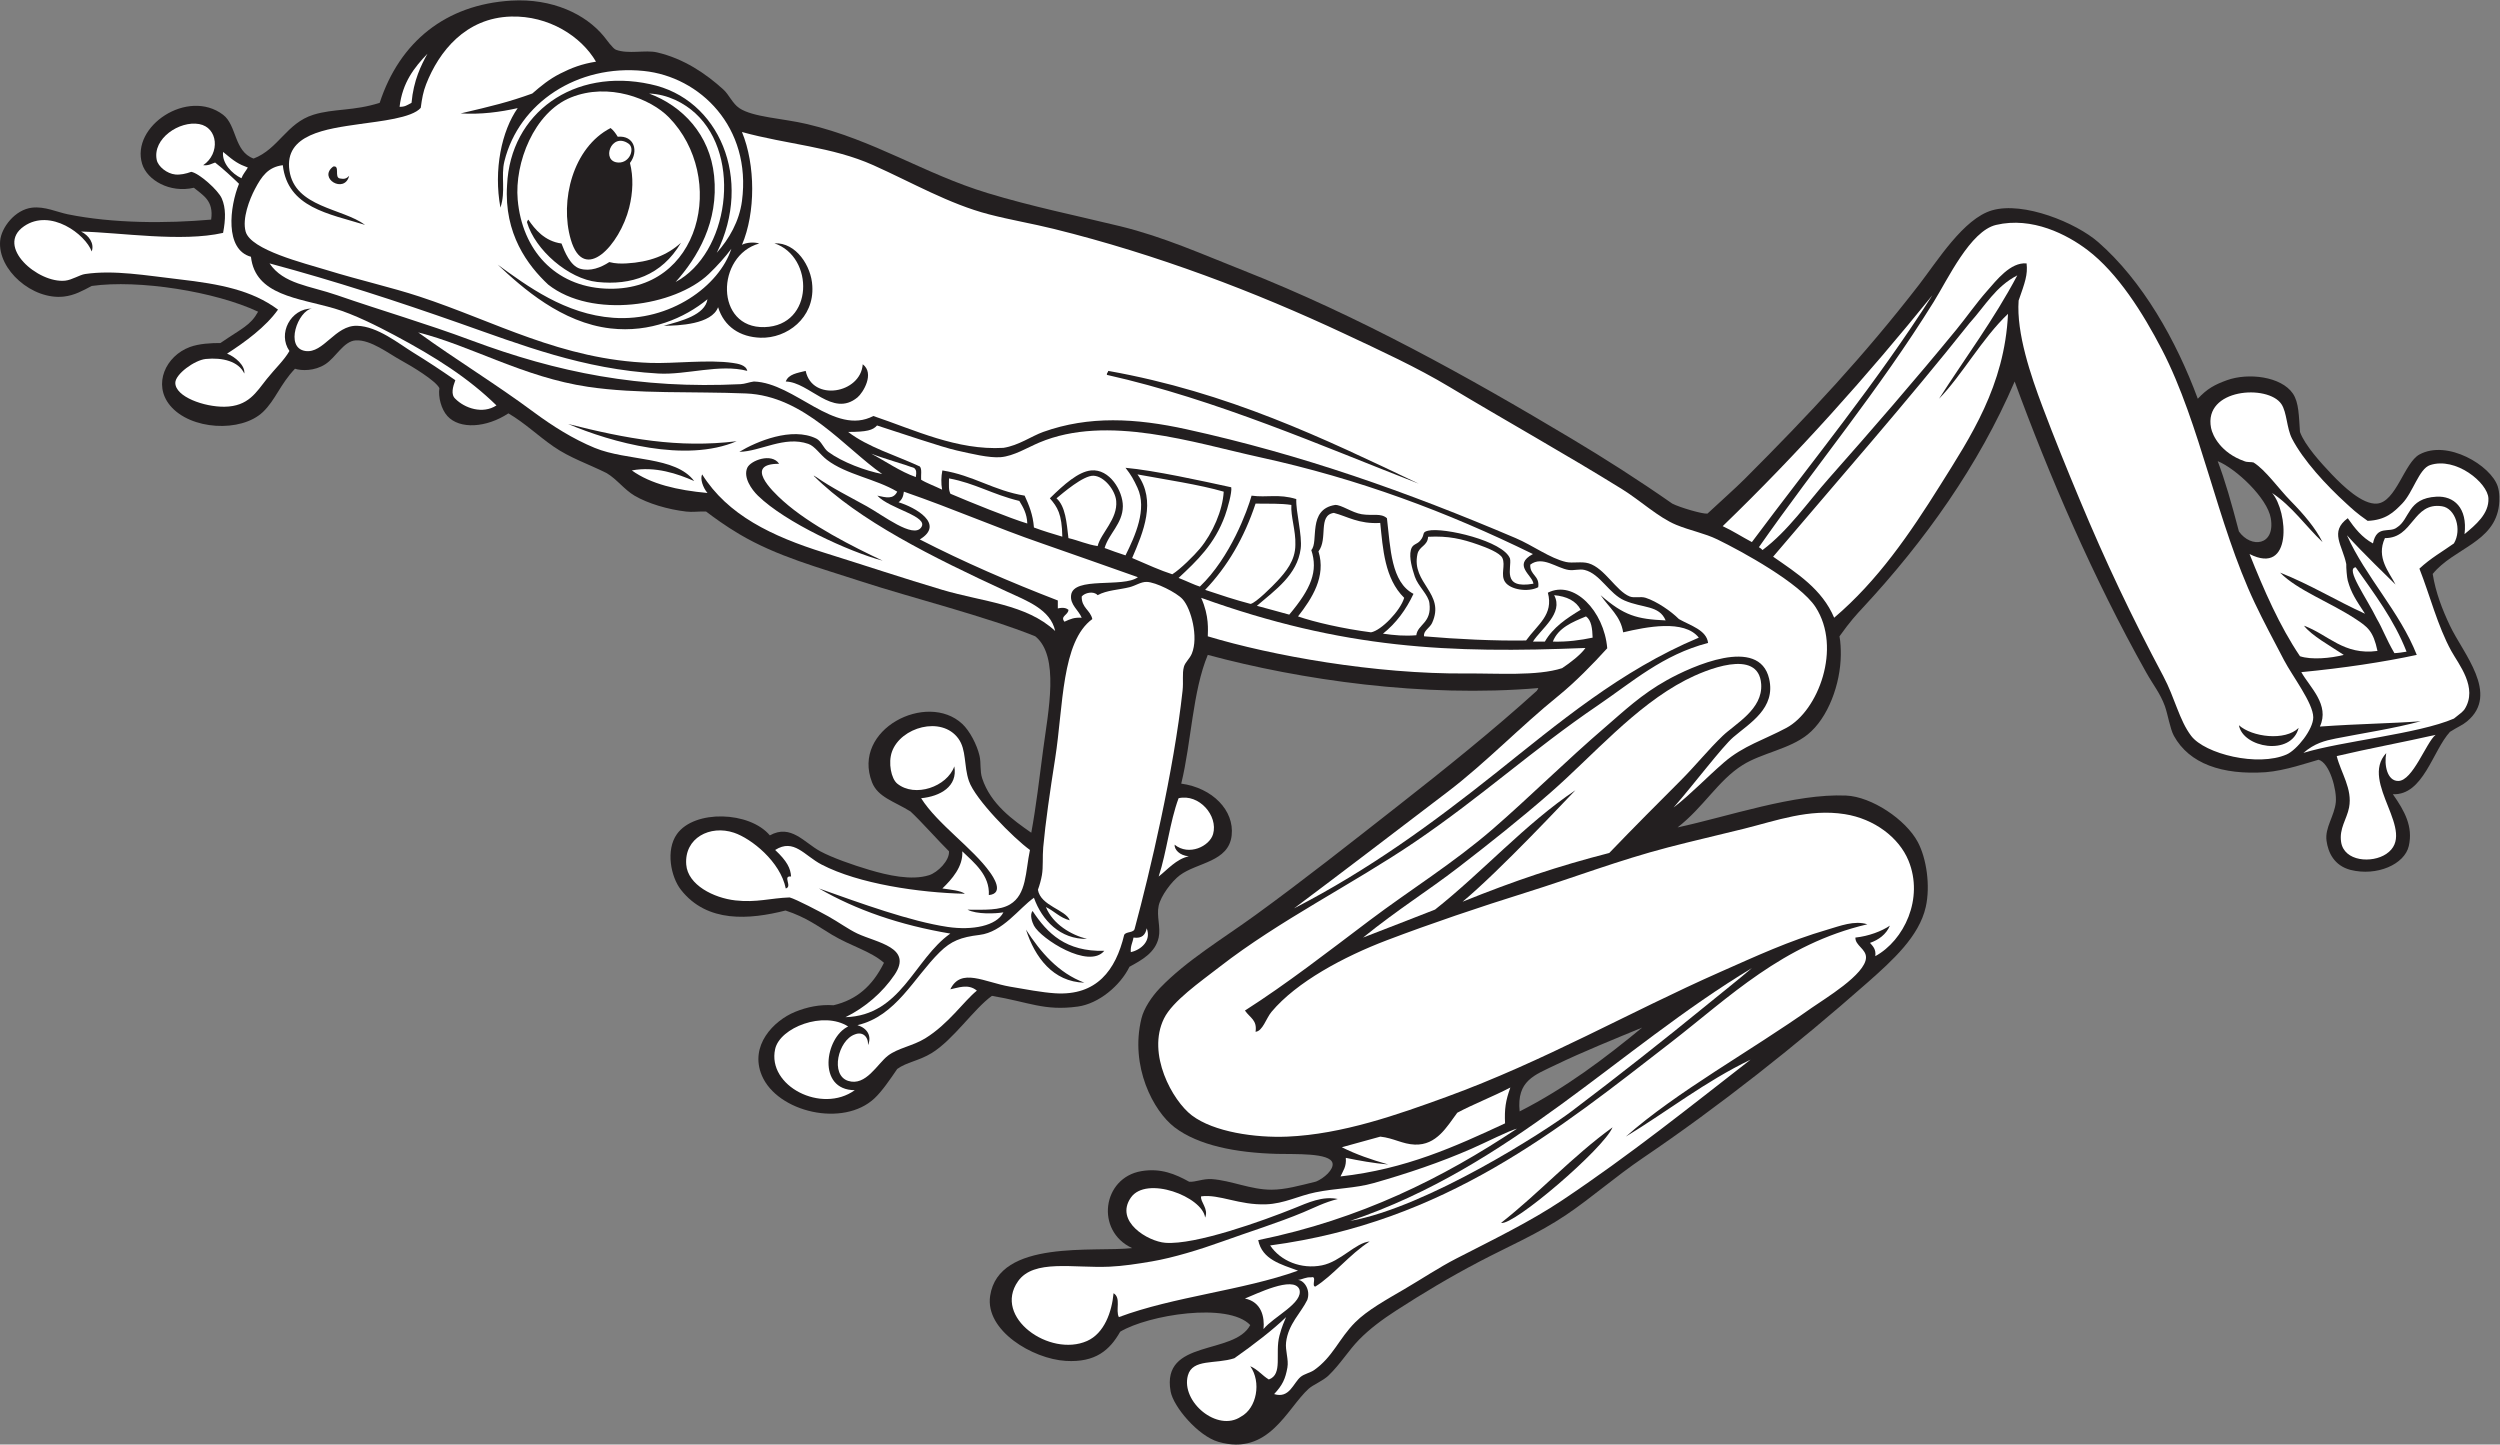
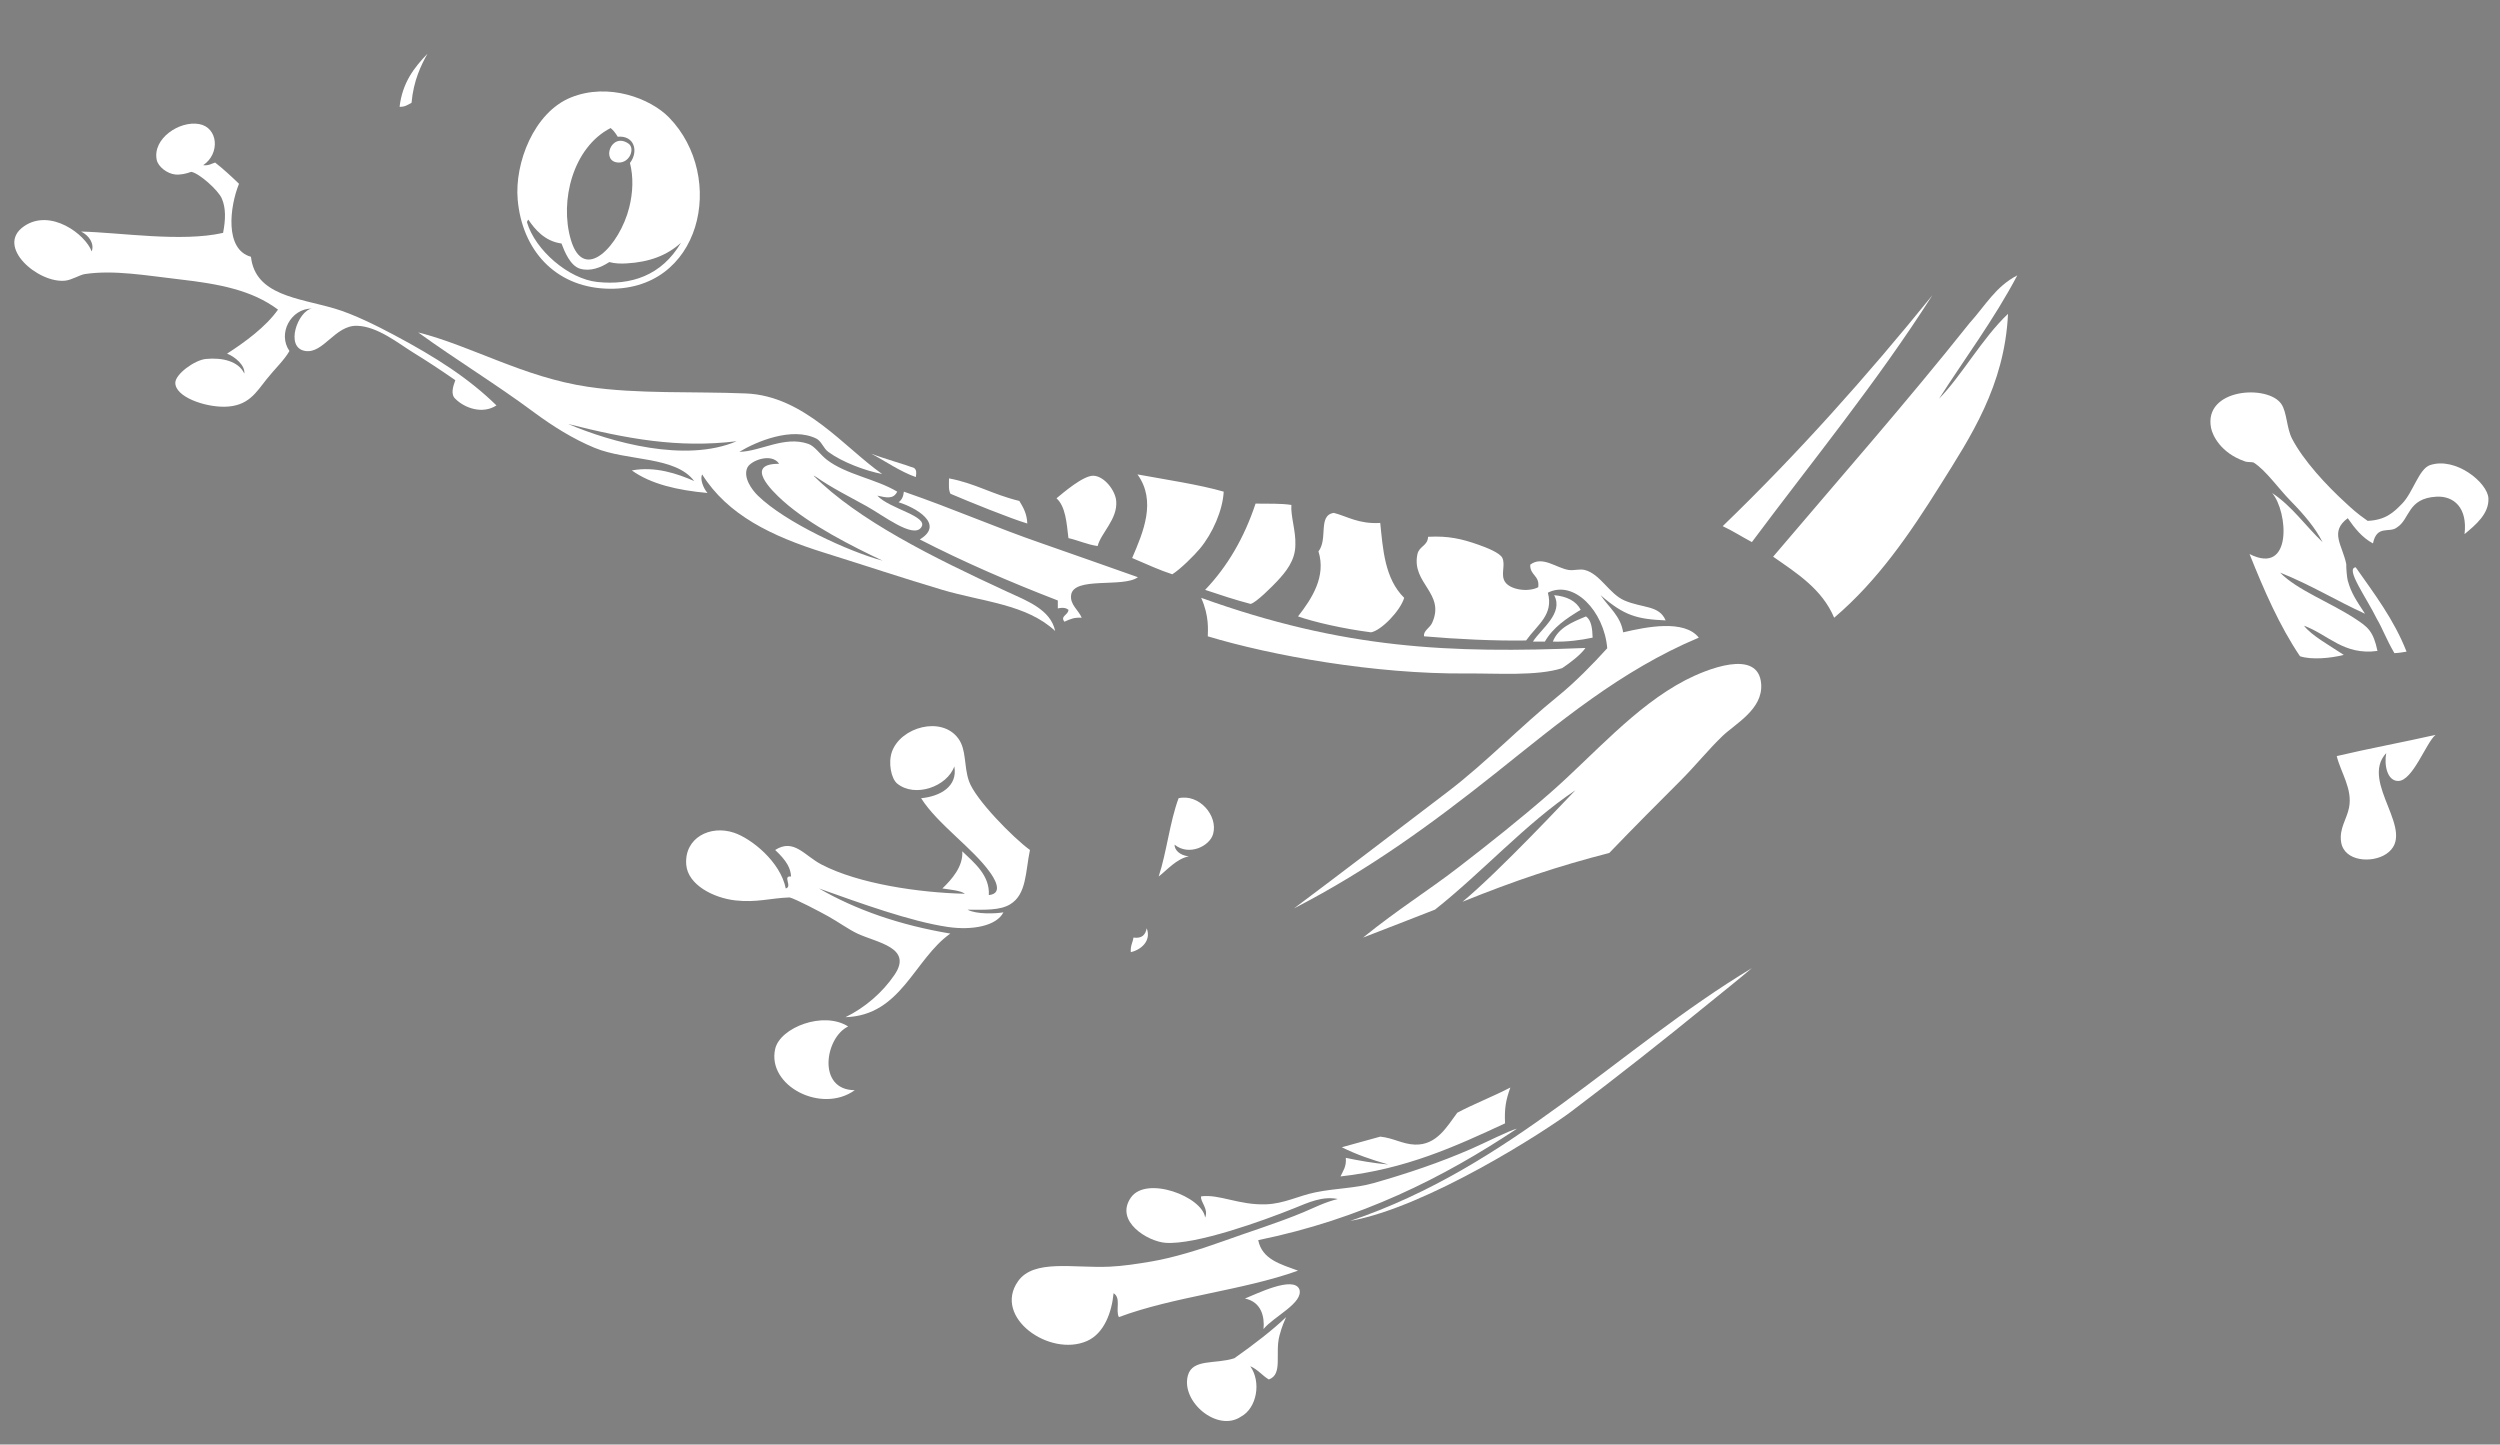
<svg xmlns="http://www.w3.org/2000/svg" viewBox="0 0 780.227 450.827" height="450.827" width="780.227" xml:space="preserve" id="svg2" version="1.1">
  <rect x="0" y="0" width="780.227" height="450.827" fill="#808080" stroke="none" />
  <defs id="defs6" />
  <g transform="matrix(1.333,0,0,-1.333,0,450.827)" id="g10">
    <g transform="scale(0.1)" id="g12">
-       <path id="path14" style="fill:#231f20;fill-opacity:1;fill-rule:evenodd;stroke:none" d="m 2827.75,1848.77 c -35.65,-85.54 -38.36,-204 -62.15,-301.39 73.17,-10 124.51,-62.69 118.07,-121.17 -6.87,-62.42 -80.62,-63.1 -121.18,-93.21 -19.34,-14.36 -44.64,-48.42 -49.72,-71.47 -5.38,-24.46 5.3,-50.62 0,-74.56 -7.91,-35.77 -39.89,-52.78 -68.34,-68.36 -21.36,-43.8 -71.62,-86.46 -121.19,-93.21 -78.85,-10.73 -113.65,10.53 -200.88,25.12 -41.8,-29.97 -90.34,-102.836 -140.88,-133.872 -30.14,-18.496 -58.78,-21.25 -80.8,-37.285 -17.41,-25.484 -35.48,-51.933 -52.82,-68.347 -73.33,-69.52 -227.84,-32.645 -264.09,52.812 -29.68,69.969 27.39,128.594 77.68,149.142 27.76,11.36 57.84,17.74 90.1,15.54 53.96,12.78 91.16,44.95 118.07,99.43 -31.73,27.56 -76.8,38.8 -121.18,65.24 -33.56,20 -60.08,41.03 -109.28,57.12 -84.36,-21.33 -183.48,-29.84 -244.92,48.52 -23.68,30.19 -36.15,92.9 -9.33,130.5 41.1,57.57 170.09,53.43 217.49,-3.11 49.35,27.45 80.59,-17.11 118.08,-37.28 27.73,-14.93 75.32,-31.76 114.96,-43.5 42.74,-12.67 98.52,-25.5 139.81,-12.43 20.38,6.44 48.19,34.51 46.61,55.93 -21.7,21.1 -66.72,71.81 -90.1,93.21 -38.05,23.72 -76.43,33.26 -90.11,68.35 -48.36,124.1 128.67,213.56 211.28,136.71 17.42,-16.2 34.45,-48.88 40.39,-74.57 4.02,-17.36 0.41,-35.13 6.22,-52.82 19.94,-60.69 72.18,-97.56 114.96,-127.39 11.31,60.89 19.15,128.78 27.96,195.75 11.52,87.52 39.06,217.67 -18.64,264.1 -113.8,46.08 -295.99,92.05 -403.92,127.39 -104.2,34.11 -200.76,59.61 -288.95,111.85 -32.98,19.54 -58.93,38.59 -77.68,52.82 -23.27,0.58 -30.47,-1.81 -46.6,0 -42.55,4.8 -90.11,18.94 -121.18,37.29 -23.81,14.06 -41.36,38.67 -65.25,52.82 -41.13,20.63 -85.8,35.42 -124.28,62.14 -37.26,25.86 -67.63,55.47 -105.65,77.68 -51.66,-34.07 -114.33,-37.87 -142.92,-6.22 -14.18,15.7 -21.91,44.68 -18.64,65.25 -8.88,17.81 -64.629,51.33 -90.105,65.25 -29.204,15.94 -70.793,48.6 -105.637,46.6 -28.496,-1.63 -46.231,-39.67 -71.465,-55.93 -25.281,-16.28 -55.73,-15.38 -70.918,-10.5 -34.98,-36.77 -45.789,-73.48 -75.117,-101.35 -50.996,-48.47 -169.75,-42.53 -217.488,15.53 -40.618,49.4 -10.047,115.8 46.597,136.72 21.606,7.98 50.094,9.37 71.469,9.32 51.504,35.31 70.059,40.87 88.223,73.33 -100.239,47.26 -279.922,75.72 -389.614,60.28 -21.379,-11.25 -40.336,-22.04 -65.246,-24.86 -73.582,-8.36 -155.117,62.72 -149.14,130.49 2.734,30.94 34.59,72.97 74.574,77.68 29.863,3.51 58.637,-10.41 83.887,-15.53 105.894,-21.51 230.96,-21.63 335.562,-12.43 6.613,44.93 -19.648,56.99 -40.391,74.56 -56.699,-13.13 -109.632,18.08 -121.175,55.93 -26.883,88.17 106.992,177.6 189.539,114.97 32.414,-24.61 25.273,-86.01 71.457,-102.54 58.386,22.46 77.039,82.93 139.824,102.54 47.559,14.85 94.715,8.4 155.352,27.96 46.89,143.4 155.262,230 307.592,239.24 96.58,5.86 174.91,-31.73 217.49,-83.89 4.96,-6.05 20.6,-28.3 27.97,-31.07 29.32,-11 68.94,0.18 96.32,-6.21 62.6,-14.61 113.92,-49.38 155.35,-87 13.18,-11.97 21.25,-32.72 37.29,-43.5 31.82,-21.4 101.8,-23.86 158.45,-37.29 158.28,-37.49 273.82,-116.31 422.56,-161.56 104.28,-31.73 208.39,-52.76 310.72,-77.68 101.6,-24.74 194.06,-66.34 285.84,-102.53 273.29,-107.73 527.46,-249.17 770.55,-394.6 78.97,-47.24 155.41,-95.94 236.14,-152.25 17.99,-9.23 71.53,-24.91 82.42,-23.43 34.85,32.63 62.65,56.65 88.48,82.47 150.28,150.29 278.33,287.29 407.02,453.63 42.38,54.78 103.94,154.67 170.89,173.99 73.84,21.32 196.59,-29.11 248.56,-74.56 103.67,-90.68 182.69,-230.22 233.03,-366.63 21.55,23.29 39.56,33.14 68.35,43.49 49.93,17.95 126.68,8.72 154.15,-31.13 14.45,-20.96 14.08,-53.59 16.75,-90.04 11.07,-30.95 49.38,-73.01 74.57,-99.43 25.76,-27.04 71.48,-71.06 105.64,-68.36 44.7,3.54 64.08,95.72 99.41,114.96 65.61,35.74 167.29,-25.84 183.32,-74.57 4.84,-14.68 4.3,-33.15 3.12,-43.49 -10.1,-88.24 -105.87,-100.77 -155.35,-161.57 7.13,-44.23 22.4,-82.98 40.38,-121.17 30.42,-64.59 116.8,-159.78 40.39,-223.71 -11.35,-9.5 -20.36,-12.17 -40.39,-24.87 -40.55,-44.42 -62.43,-148.96 -133.61,-146.02 27.56,-39.28 47.61,-75.78 37.29,-121.17 -9.75,-42.91 -74.67,-71.59 -136.71,-55.93 -38.17,10.12 -52.23,40.72 -55.93,68.35 -4.11,30.76 18.59,57.7 21.75,90.11 2.76,28.2 -14.29,92.16 -40.38,99.42 -24.49,-6.75 -77.98,-25.58 -123.55,-29.21 -102.35,-6.97 -179.34,20.03 -215.13,85.14 -9.12,16.62 -14.22,50.66 -21.24,69.84 -11.01,30.05 -26.69,48.46 -44.01,79.3 -124.31,221.38 -228,462.92 -307.59,680.44 -84.5,-196.94 -210.45,-373.25 -354.21,-528.19 -16.88,-18.21 -30.29,-32.46 -55.92,-68.36 2.61,-13.45 3.21,-30.83 3.09,-43.5 -0.62,-67.55 -29.44,-147.68 -77.67,-186.43 -42.91,-34.48 -106.82,-43.01 -152.24,-71.46 -57.06,-35.72 -91,-98.38 -152.25,-146.03 119.26,25.65 274.32,79.81 394.61,74.57 59.74,-2.6 139.65,-56.12 167.77,-108.75 20.3,-37.99 29.93,-102.32 18.64,-152.23 -15.52,-68.63 -76.91,-124.39 -136.71,-177.11 C 4205.72,934.766 4025.92,792.617 3846.86,671.203 3781.9,627.156 3726.14,577.656 3666.65,537.59 c -65.4,-44.027 -134.96,-73.625 -201.96,-108.742 -72.03,-37.762 -135.26,-75.86 -195.74,-114.969 -32.02,-20.707 -61.92,-42.727 -87.01,-68.352 -24.58,-25.105 -43.42,-56.847 -71.46,-83.886 -13.03,-12.578 -36.05,-21.536 -46.6,-31.075 C 3013.23,84.824 2970.89,-27.656 2852.6,6.289 2805.3,19.844 2747.26,88.242 2740.74,124.355 c -22.33,123.672 148.62,83.875 186.43,155.352 -51.89,54.481 -239.27,23.602 -304.49,-15.535 -24.4,-43 -57.63,-72.531 -127.4,-68.352 -77.75,4.641 -189.3,71.153 -177.1,152.235 20.03,133.285 244.33,101.742 332.46,111.859 -86.76,40.133 -69.92,164.781 21.75,180.215 45.21,7.605 79.54,-6.938 111.85,-24.867 14.5,-1.18 32.97,7.629 52.82,6.211 45.64,-3.231 91.53,-24.989 139.82,-24.852 32.47,0.09 65.95,9.637 104.32,19.043 18.75,7.656 41.85,28.254 38.6,43.094 -5.41,24.828 -88.79,20.617 -130.49,21.758 -95.19,2.609 -183.31,19.574 -239.25,62.14 -49.54,37.703 -105.01,142.559 -77.67,254.774 5.66,23.24 23.53,50.73 43.5,71.48 62.36,64.73 146.63,114.88 223.71,170.88 113.66,82.57 222.46,168.65 332.44,254.78 109.13,85.45 225.57,178.99 326.26,270.31 0.59,2.51 3.11,3.1 3.09,6.21 -268.96,-22.84 -556.45,19.21 -773.64,77.68 z m 2364.47,453.63 c 43.44,-17.81 116.3,-86.61 124.28,-133.6 10.98,-64.79 -46.42,-70.9 -74.57,-31.07 -17.79,68.06 -32.5,119.33 -49.71,164.67 z M 3557.9,779.941 c -7.26,72.266 34.68,84.895 83.9,108.75 61.85,29.989 143.06,62.813 202.91,87.5 -86.98,-71.621 -178.99,-141.464 -286.81,-196.25 v 0" />
      <path id="path16" style="fill:#ffffff;fill-opacity:1;fill-rule:evenodd;stroke:none" d="m 1212.06,2914.49 c -7.58,85.73 38,204.16 124.29,239.24 88.51,36 186.95,-2.52 229.92,-46.6 135.9,-139.39 76.68,-411.82 -149.13,-400.81 -117.89,5.75 -194.64,90.31 -205.08,208.17 z m -248.552,226.82 c -10.942,-5.74 -15.332,-9.53 -27.973,-9.33 6.567,56.62 34.289,92.07 65.255,124.29 -14.599,-26.45 -32.626,-62.15 -37.282,-114.96 z m 270.312,-279.64 c 18.93,-64.9 97.11,-132.67 164.66,-139.82 78.58,-8.3 150.32,14.56 195.9,91.86 -32.49,-29.48 -73.64,-45.37 -127.53,-48.36 -12.93,-0.71 -25.76,-0.64 -40.4,3.11 -19.44,-12.78 -44.37,-22.58 -68.35,-15.53 -22.74,6.66 -36.24,39.67 -43.5,59.02 -39.25,5.3 -62.18,32.97 -77.67,55.94 -1.27,-1.34 -2.78,-3.61 -3.11,-6.22 z m 102.53,-40.39 c 30.61,-105.28 114.97,-12.44 136.71,74.57 9.05,36.22 10.13,71.85 1.82,104.62 20.72,27.08 10.5,65.05 -28.65,61.47 -5.1,8.56 -10.45,15.4 -16.67,20.33 -88.35,-45.49 -119.53,-170.47 -93.21,-260.99 v 0" />
      <path id="path18" style="fill:#ffffff;fill-opacity:1;fill-rule:evenodd;stroke:none" d="m 1471.54,3045.78 c 15.62,-10.87 3.34,-45.07 -23.34,-44.29 -42.27,1.23 -17.42,72.66 23.34,44.29 v 0" />
      <path id="path20" style="fill:#ffffff;fill-opacity:1;fill-rule:evenodd;stroke:none" d="m 1985.72,978.789 c -54.3,-25.84 -73.36,-148.867 15.54,-149.141 -77.55,-55.968 -205.62,9.883 -186.42,96.329 11.18,50.39 113.16,89.803 170.88,52.812 z M 214.695,2793.32 c 6.758,18.21 -6.164,37.42 -24.851,46.6 92.875,-2.24 235.234,-25.2 332.461,-3.1 6.023,31.36 6.765,58.21 -3.117,80.78 -8.473,19.36 -52.934,59.03 -71.458,62.13 -12.535,-4.52 -25.421,-7.35 -37.285,-6.21 -19.293,1.87 -40.246,18.44 -43.504,34.18 -10.316,49.9 53.372,92.28 99.426,83.89 44.219,-8.05 49.785,-69.03 9.324,-96.31 12.825,-1.44 19.012,3.4 27.961,6.21 19.746,-15.47 38.028,-32.4 55.926,-49.71 -21.746,-53.45 -34.098,-154.05 27.973,-170.89 10.125,-90.53 111.07,-96.37 195.742,-121.18 44.512,-13.04 100.223,-41.04 139.812,-62.14 97.915,-52.17 173.655,-100.67 239.255,-164.68 -32.31,-21.16 -74.43,-6.59 -96.32,15.54 -11.01,9.88 -5.85,27.97 0,43.5 -35.88,24.89 -65.07,44.07 -99.431,65.25 -32.91,20.28 -82.586,60.75 -130.496,62.14 -51.621,1.51 -78.601,-65.43 -121.172,-59.03 -49.14,7.38 -17.441,94.57 15.528,99.42 -50.176,0.05 -80.899,-59.07 -52.813,-99.42 -12.258,-21.58 -33.691,-41.31 -52.82,-65.25 -25.078,-31.38 -43.051,-64.57 -99.438,-65.25 -47.136,-0.57 -114.867,23.21 -114.953,55.92 -0.058,20.22 44.95,53.29 71.453,55.93 38.864,3.88 76.825,-5.47 90.114,-34.17 2.324,18.94 -21.867,39.56 -40.391,46.6 42.168,27.23 90.52,62.47 119.285,103.1 -61.265,45.62 -136.289,59.97 -231.14,70.9 -78.461,9.04 -152.774,22.41 -220.602,12.43 -12.723,-1.87 -30.398,-13.8 -46.609,-15.54 -63.168,-6.75 -164.575,80.33 -96.317,127.39 61.969,42.72 143.965,-19.01 158.457,-59.03 z M 1917.38,1301.93 c 87.26,-50.47 189.64,-85.84 307.59,-105.64 -84.96,-60.09 -114.8,-191.69 -245.46,-195.74 46.18,22.6 87.04,58.14 114.96,99.42 43.2,63.86 -41.46,74.97 -86.99,96.32 -20.75,9.73 -45,27.41 -68.36,40.39 -19.96,11.08 -74.93,40.04 -90.34,44.25 -45.26,-1.54 -77.13,-12.59 -127.15,-6.97 -50.5,5.68 -111.34,36.12 -114.97,83.89 -4.73,62.44 55.76,93.4 111.86,74.57 40.62,-13.63 108.39,-67.48 121.18,-130.49 16.36,4.03 -8.47,30.52 12.42,27.96 -1.16,19.04 -9.29,35.92 -37.28,62.14 43.99,27.88 68.18,-13.1 108.75,-34.18 87.2,-45.29 228.44,-65.88 335.56,-68.35 -9.99,7.54 -32.77,9.39 -52.82,12.43 21.95,21 49.13,51.67 46.6,87 27.42,-26.44 64.84,-55.96 62.15,-102.54 38.06,3.75 8.53,45.17 3.1,52.82 -40.58,57.27 -123.17,113.22 -161.57,173.99 44.58,4.26 86.21,27.53 77.68,74.58 -16.79,-47.62 -92.18,-74.03 -133.61,-40.4 -14.16,11.51 -21.63,48.5 -12.42,74.57 20.38,57.68 116.13,84.69 155.35,31.08 19.58,-26.77 12.48,-63 24.86,-99.43 14.69,-43.25 104.96,-134.19 142.92,-161.57 -10.74,-51.37 -7.62,-104.1 -46.6,-127.38 -24.29,-14.51 -59.38,-12.53 -99.43,-12.44 20.85,-11.31 65.83,-9.39 83.89,-6.21 -15.95,-31.84 -72.87,-42.72 -130.49,-34.18 -87.3,12.94 -203.11,55.18 -301.38,90.11 z m 795.39,27.96 c 18.95,57.7 25.86,127.42 46.62,183.31 47.86,11 92.97,-40.78 80.78,-83.88 -8.11,-28.69 -56.87,-52.14 -90.11,-24.86 -0.67,-11.42 11.3,-25.26 33.24,-27.28 -29.18,-6.04 -50.68,-31.92 -70.53,-47.29 z m -65.24,-177.1 c -1.3,14.77 4.52,22.42 6.22,34.17 20.51,-2.9 28.11,7.1 31.06,21.75 11.24,-29.9 -13.68,-50.48 -37.28,-55.92 z m 298.28,-674.235 c 9.22,-45.672 53.27,-56.504 93.21,-71.465 -129.68,-46.375 -291.35,-60.781 -419.45,-108.742 -8.4,16.328 5.87,45.09 -12.43,55.918 -3.96,-43.446 -21.5,-93.914 -62.15,-111.852 -87.44,-38.574 -220.85,55.348 -161.56,139.82 36.89,52.563 129.83,30.344 214.39,34.184 31.01,1.402 65.18,6.531 99.43,12.43 49.46,8.496 111.73,27.48 164.66,46.601 60.6,21.887 131.28,43.946 189.55,68.348 23.46,9.844 50.81,23.91 80.77,31.078 -36.18,7.391 -69.53,-8.457 -102.53,-21.75 -73.27,-29.492 -231.09,-86.262 -301.38,-80.781 -40.79,3.172 -119.16,49.992 -80.79,105.644 36.23,52.539 167.7,2.332 173.99,-46.609 8.9,20.543 -12.2,37.223 -9.32,49.715 42.93,5.617 88.46,-20.996 152.25,-18.653 42.05,1.543 75.78,19.95 114.96,27.969 49.25,10.078 92.4,9.18 136.72,21.758 78.75,22.324 156.9,48.703 229.92,80.77 34.59,15.195 86.62,41.937 105.64,46.613 C 3378.14,624.133 3185.7,527.617 2945.81,478.555 Z m 65.24,-180.207 c -4.24,-10.262 -9.55,-20.848 -15.52,-43.496 -11.04,-41.864 8.68,-90.45 -24.87,-102.539 -15.55,9.296 -26.04,23.671 -43.49,31.066 26.38,-37.012 15.4,-98.211 -21.75,-118.067 -54.9,-37.273 -140.99,34.843 -124.29,96.329 10.86,39.968 64.55,25.937 108.75,40.39 44.77,31.348 91.39,67.344 121.17,96.317 z m -96.32,43.496 c 25.33,9.883 113.41,54.121 127.4,21.75 10.38,-31.973 -60.12,-63.867 -83.89,-93.211 2.78,28.125 -4.63,63.457 -43.51,71.461 z m 223.72,285.851 c 5.82,12.821 14.32,22.957 12.42,43.508 31.82,-6.515 64.18,-12.484 99.43,-15.539 -40.09,11.457 -75.71,23.711 -108.74,40.391 35.2,9.238 59.17,16.785 90.1,24.851 31.44,-3.426 51.89,-17.586 80.78,-18.64 51.08,-1.868 75.12,41.984 99.42,74.57 37.02,19.844 81.66,36.973 124.29,59.035 -11.11,-30.742 -13.96,-49.965 -12.43,-83.898 C 3407.78,698.066 3291.35,644.648 3138.45,627.695 Z M 5702.32,1661.55 c -22,-17.69 -53.28,-108 -87.55,-107.95 -25.69,0.03 -33.29,37.28 -27.96,65.25 -64.15,-68.84 75.59,-185.3 0,-236.14 -33.17,-22.3 -98.7,-17.85 -105.64,27.96 -4.81,31.87 13.32,53.28 18.64,80.79 8.4,43.42 -19.18,81.31 -28.91,120.38 73.37,17.39 158.03,33 231.42,49.71 z m 67.81,469.96 c 7.45,62.3 -25.63,89.76 -65.43,87.7 -68.96,-3.58 -61.93,-53 -93.03,-72.16 -17.33,-13.78 -46.83,7.06 -55.93,-37.28 -25.62,13.73 -42.89,35.8 -59.03,59.03 -43.36,-31.94 -12.43,-63.03 -3.47,-107.46 -0.45,-8.12 1.57,-31.74 3.47,-38.58 8.17,-29.49 19.64,-45.86 40.39,-77.67 -67.51,30.88 -128.39,68.39 -198.85,96.32 41.18,-41.78 117.09,-69.12 177.09,-108.75 27.7,-18.28 41.12,-27.73 50.96,-74.62 -79.15,-10.77 -114.72,38.04 -172.12,59.09 18.05,-23.4 62.16,-47.61 93.21,-68.36 -31,-8.02 -76.37,-11.97 -102.53,-3.11 -47.95,71.16 -84.09,154.13 -118.07,239.25 101.27,-51.55 90.14,99.56 52.81,142.92 46.82,-30.87 78.19,-77.17 118.07,-114.96 -16.69,33.01 -43.1,64.24 -74.57,96.32 -28.88,29.44 -58.4,72.2 -86.99,90.1 -6.34,1.67 -13.92,-0.16 -21.75,3.11 -54.75,19.42 -74.17,59.88 -77.68,77.68 -18.2,92.67 133.16,102.69 164.68,55.92 13.01,-19.32 12.18,-56.23 24.85,-80.78 26.37,-51.04 80.16,-109.29 127.4,-152.25 12.17,-11.07 23.4,-22.19 49.7,-40.39 42.41,1.77 61.34,20.39 80.79,40.39 25.65,26.39 39.3,81.46 65.25,90.12 60.26,20.08 134.94,-41.33 136.7,-77.68 1.77,-36.31 -30.17,-62.41 -55.92,-83.9 v 0" />
      <path id="path22" style="fill:#ffffff;fill-opacity:1;fill-rule:evenodd;stroke:none" d="m 2812.2,1982.38 c 334.11,-120.17 581.95,-130.31 899.78,-117.4 -10.76,-15.7 -36.16,-35.03 -54.66,-47.28 -58.38,-18.98 -153.06,-11.84 -223.69,-12.43 -215,-1.77 -456.03,41.79 -605.88,87 0.16,13.23 3.85,47.57 -15.55,90.11 z m -907.26,285.84 c 104.9,-104.84 279.74,-191.46 450.52,-270.31 48.85,-22.55 104.29,-42.63 114.97,-93.21 -67.33,63.01 -169.51,68.23 -264.1,96.32 -88.66,26.32 -185.26,58.49 -276.53,86.99 -122.8,38.35 -226.25,88.18 -285.85,183.32 -5.32,-9.61 1.62,-30.74 12.43,-43.5 -70.19,6.46 -132.53,20.76 -177.11,52.82 54.9,10.35 107.91,-8.08 146.03,-24.85 -44.5,58.93 -155.91,45.9 -233.03,77.67 -50.49,20.81 -98.59,51.02 -142.92,83.89 -89.58,66.44 -176.78,118.94 -270.319,186.43 123.749,-31.17 246.899,-105.06 397.709,-127.4 116.03,-17.18 245.75,-10.45 369.74,-15.53 136.73,-5.6 230.79,-127.09 318.96,-188.62 -38.83,7.38 -93.45,27.6 -126.32,51.9 -11.45,8.48 -15.8,25.1 -27.97,31.08 -57.12,28.08 -139.97,-6.79 -180.2,-31.08 49.91,0.82 105.18,38.26 161.56,18.65 15.34,-5.33 27.08,-24.66 43.51,-37.28 45.24,-34.77 114.36,-44.53 164.66,-74.57 -9.31,-18.62 -25.8,-13.78 -46.6,-9.32 28.06,-30.99 122.01,-48.16 102.53,-74.57 -18.83,-26.42 -88.76,28.3 -127.38,49.71 -40.4,22.39 -82.53,43.37 -118.08,68.36 -2.51,0.59 -3.09,3.11 -6.21,3.1 z m -180.21,80.79 c -137.04,-16.77 -257.51,5.79 -394.59,40.39 101.13,-42.99 274.79,-91.67 394.59,-40.39 z m 24.86,-62.15 c -9.93,-22.48 9.93,-50.69 24.85,-65.24 64.63,-63.01 213.35,-131.34 292.06,-152.25 -69.81,32.92 -169.23,82.73 -233.02,139.82 -27.29,24.42 -91.53,87.38 -9.32,87 -17.43,26.53 -67.06,7.68 -74.57,-9.33 v 0" />
-       <path id="path24" style="fill:#ffffff;fill-opacity:1;fill-rule:evenodd;stroke:none" d="m 3588.98,1879.84 c 19.23,30.49 72.41,66.14 49.7,108.75 29.39,-2.72 51.07,-13.15 62.15,-34.18 -32.83,-19.99 -64.72,-40.93 -83.9,-74.57 -9.31,0 -18.63,0 -27.95,0 z m -1603.26,490.92 c 44.09,0.15 57.76,4 67.68,15.14 55.41,-17.6 151.31,-50.7 187.11,-58.64 33.31,-7.39 74.94,-17.8 102.53,-15.54 30.39,2.5 62.97,22.73 90.1,34.18 159.11,67.15 362.87,-0.76 515.78,-34.18 233.44,-51.02 438.31,-127.95 640.06,-226.81 -48.3,-25.95 -0.97,-49.42 1.21,-69.43 -75.51,-13.47 -50.25,37.49 -54.82,58.77 -15.26,41.26 -155.49,73.83 -191.74,65.34 -16.52,-3.87 -5.83,-8.61 -18.77,-23.61 -7.93,-9.22 -18.15,-7.07 -21.73,-21.76 -4.43,-18.02 3.26,-43.92 9.31,-62.13 7.47,-22.45 32.11,-42.93 34.18,-62.15 6.21,-46.6 -27.75,-49.55 -30.66,-75.13 -27.35,-2.31 -51.68,-0.07 -78.09,3.67 30.59,24.31 53.94,55.84 71.47,93.21 -52.35,27.42 -53.79,105.71 -62.15,177.11 -14.42,12.71 -33.24,5.13 -59.04,9.31 -22.72,3.69 -47.78,22.35 -62.13,21.76 -65.81,-10.22 -37.71,-86.67 -55.93,-105.65 16.26,-49.2 -0.14,-89.99 -51.59,-151.17 -22.99,6.01 -52.71,14.78 -75.79,20.68 43.55,37.36 94.46,72.48 102.54,133.61 4.07,30.98 -11.71,87.44 -10.28,116.26 -41.72,12.82 -68.61,2.96 -104.7,8.02 -9.25,-33.77 -49.51,-144.65 -121.09,-212.94 -13.57,4.28 -26.07,10.84 -49.79,20.3 43.02,40.23 84.45,78.88 108.75,146.04 5.49,15.16 16.83,54.66 14.52,66.2 -68.44,14.88 -179.73,39.51 -247.56,45.64 13.55,-17.34 19.01,-27.4 27.97,-46.6 23.21,-49.81 -5.37,-112.97 -27.97,-158.46 -16.49,5.59 -33.97,11.29 -48.91,17.23 9.47,33.22 42.37,57.13 42.7,97.73 0.28,35.66 -31.07,88.41 -74.57,83.89 -29.65,-3.07 -62.86,-32.38 -96.32,-65.24 17.8,-20.65 28.21,-36.18 29.18,-89.83 -22.09,6.66 -45.24,13.44 -66.47,21.47 -2.23,29.86 -11.59,52.62 -21.75,74.57 -72.16,11.72 -120.2,47.57 -192.63,59.03 -2.86,-14.09 -3.24,-30.81 -0.6,-44.97 -15.65,7.74 -37.78,15.91 -49.12,23.23 -0.84,10.54 2.41,25.18 -3.1,31.06 -56.6,26.27 -120.83,44.87 -167.79,80.79 v 0" />
-       <path id="path26" style="fill:#ffffff;fill-opacity:1;fill-rule:evenodd;stroke:none" d="m 5658.27,1848.77 c -39.76,101.08 -119.97,182.71 -163.46,280.08 35.71,-39.97 100.03,-101.73 113.75,-115.41 -14.67,29.1 -46.13,62.96 -24.85,108.75 66.78,-0.43 65.29,84.79 133.59,74.57 31.72,-4.74 47.23,-54.99 27.97,-86.99 -26.64,-19.08 -54.1,-34.13 -80.79,-59.04 24.65,-62.46 42.41,-133.91 74.58,-192.64 17.05,-31.11 63.36,-86.31 31.07,-136.71 -2.93,-4.58 -11.73,-11.67 -24.86,-21.75 -84.35,-36.3 -262.52,-52.6 -352.38,-80.33 26.43,22.74 50.25,28.64 75.85,33.73 59.78,11.87 136.23,23.32 198.86,40.39 -67.89,-5.24 -140.73,-5.67 -236.14,-12.44 23.63,50.94 -23.57,92.02 -43.5,127.4 97.92,9.42 192.08,23.52 270.31,40.39 z m -4492.81,913.48 c 57.61,-54.16 149.51,-136 264.1,-149.14 92.56,-10.63 172.8,23.93 226.82,68.35 -5.65,-36.83 -60.94,-50.91 -102.53,-62.14 35.15,0.1 112.47,3.37 127.38,43.5 14.24,-45.92 51.54,-69.93 99.43,-71.46 62.07,-1.98 125.93,46.53 121.18,121.17 -2.08,45.96 -37.76,102.41 -88.7,99.83 93.57,-31.31 93.04,-192.85 -23.16,-196.15 -116.39,-3.3 -114.01,167.52 -12.43,195.74 -11.72,3.87 -30.44,2.5 -40.39,-3.1 32.05,75.07 31.77,187.17 0,264.1 106,-29.18 210.61,-34.27 307.6,-77.67 90.56,-40.53 177.54,-90.87 270.32,-114.96 51.25,-13.32 102.08,-21.76 152.23,-34.19 241.32,-59.77 471.53,-147.5 680.46,-245.45 83.28,-39.05 169.57,-78.69 245.45,-124.29 129.65,-77.89 270.99,-156.94 403.93,-239.23 43.38,-26.86 85.69,-66.75 127.38,-83.9 32.98,-13.56 66.31,-19.56 96.33,-34.18 57.55,-28.03 193.57,-102.35 229.92,-158.45 61.78,-95.41 6.6,-242.54 -68.36,-282.76 -51.27,-27.5 -101.19,-41.92 -146.03,-80.77 -42.26,-36.62 -77.76,-74.57 -118.07,-105.64 47.54,54.42 114.3,142.8 139.82,164.67 38.64,33.12 99.84,67.67 83.89,136.72 -23.31,100.86 -181.06,29.28 -239.25,-3.12 -59.75,-33.27 -100.98,-72.73 -142.92,-108.75 -93.66,-80.39 -178.27,-164.76 -264.11,-239.23 -92.45,-80.22 -194.81,-143.43 -288.94,-214.39 -97.79,-73.72 -193.26,-148.12 -292.08,-211.27 12.28,-17.606 28.86,-22.047 24.87,-49.723 16.67,1.453 24.69,31.524 37.28,46.603 58.52,70.04 169.58,129.5 270.31,167.79 103.88,39.47 214.18,76.72 326.25,111.85 112.65,35.3 216.72,75.44 332.45,105.63 56.04,14.62 117.3,28.62 177.1,43.51 75.97,18.89 151.92,47.43 236.14,34.17 69.23,-10.9 126.96,-54.83 149.14,-108.74 36.53,-88.84 -10.41,-187.01 -77.67,-223.72 2.04,16.56 -5.76,23.24 -12.44,31.07 20.07,6.89 38.06,19.95 46.61,40.4 -19.02,-12.97 -49.81,-24.73 -80.79,-27.97 -0.61,-18.46 25.08,-26.61 24.86,-46.61 -0.42,-39.65 -98.72,-97.72 -127.38,-118.05 -141.73,-100.581 -315.63,-195.718 -435,-301.394 97.86,59.571 185.76,129.094 292.08,180.207 -141.43,-109.902 -280.38,-221.777 -441.22,-329.347 -75.06,-50.203 -163.01,-92.723 -248.55,-136.707 -39.28,-20.196 -80.25,-47.493 -121.18,-71.465 -41.09,-24.051 -86.5,-49.012 -114.96,-77.676 -38.35,-38.594 -51.69,-80.645 -96.32,-111.855 -8.1,-5.653 -22.92,-8.829 -31.06,-15.54 -17.43,-14.312 -26.11,-51.656 -62.15,-40.378 19.46,20.89 26.3,35.339 31.07,62.14 3.36,18.934 -5.36,39.793 -3.12,59.031 5.01,42.805 34.85,68.75 49.72,99.422 8.28,23.996 -8.06,45.95 -21.75,46.614 11.01,1.425 17.95,6.906 31.07,6.211 14.18,3.82 -0.29,-21.008 9.32,-21.75 40.57,24.769 81.04,76.32 127.4,105.636 -32.93,-2.781 -67.65,-47.07 -111.86,-55.929 -48.07,-9.629 -96.84,10.023 -121.18,46.605 410.14,54.793 674.71,271.18 938.33,475.379 136.7,105.886 261.37,229.916 459.85,276.536 -30.4,9.67 -64.11,-3.94 -93.21,-12.43 -90.64,-26.46 -166.08,-61.61 -251.67,-99.43 -211.39,-93.42 -412.39,-209.11 -640.06,-292.059 -114.14,-41.594 -244.47,-87.773 -372.84,-93.215 -75.19,-3.191 -172.43,10.805 -223.72,49.707 -45.24,34.356 -106.06,143.801 -65.24,226.817 20.02,40.72 84.46,85.43 130.49,121.18 140.15,108.86 311.3,193.44 456.74,292.06 155.99,105.78 276.69,216.76 428.78,320.03 79.89,54.26 151.84,118.62 257.88,146.03 -3.49,30.26 -41.44,40.66 -68.36,55.93 -17.83,18.1 -51.69,41.32 -77.67,49.72 -12.24,3.95 -26.62,-1.11 -37.29,3.1 -31.98,12.61 -58.61,66.38 -96.31,77.68 -16.59,4.97 -37.44,-0.37 -52.82,3.1 -37.5,8.47 -77.62,38.72 -118.08,55.93 -255.75,108.81 -500.05,195.23 -770.54,254.78 -119.25,26.26 -228.67,32.01 -335.57,-6.21 -27.48,-9.83 -57.25,-31.66 -93.21,-37.29 -108.74,-6.21 -207.36,41.86 -304.49,74.57 -91.08,-47.63 -183.35,77.5 -279.63,80.78 -11.24,-1.53 -21.04,-5.72 -31.08,-6.21 -236.18,-11.52 -428.78,27.19 -630.73,102.53 -107.48,40.11 -206.574,68.48 -313.808,105.64 -65.457,22.68 -125.528,25.94 -158.465,74.57 155.965,-41.96 298.125,-88.45 444.313,-139.81 144.96,-50.95 289.66,-108.04 466.06,-118.07 65.47,-3.73 143.77,23.16 208.17,6.21 -2.89,14.21 -23.01,17.01 -34.18,18.64 -56.62,8.29 -138.05,-1.94 -192.64,0 -208.67,7.45 -363.27,97.08 -540.629,155.36 -67.09,22.04 -137.93,37.66 -217.493,62.13 -52.285,16.09 -177.773,46.88 -189.531,90.11 -8.32,30.6 8.899,75.04 21.746,99.43 15.95,30.22 30.825,51.52 65.254,55.93 11.36,-99.46 107.988,-113.65 192.641,-139.82 -52.727,39.33 -164.516,40.81 -177.102,127.39 -12.383,85.1 86.543,97.48 164.68,108.74 46.082,6.65 122.605,14.02 142.781,37.97 2.832,22.01 5.852,38.06 12.571,55.25 29.832,76.45 92.262,155.54 198.842,158.46 88.05,2.4 164.08,-46 198.86,-105.64 -33,-5.17 -57.32,-14.48 -83.91,-27.97 -25.71,-13.04 -44.59,-28.64 -65.24,-46.61 -56.03,-20.18 -93.7,-29.24 -167.78,-46.6 47.52,-2.78 91.61,3.07 133.6,12.43 -37.53,-53.54 -56.79,-144.43 -40.39,-233.03 12.89,38.88 0.6,73.49 9.33,108.75 33.9,136.86 171.14,227.17 326.23,211.28 131.72,-13.5 252.75,-131.66 229.93,-304.5 -6.28,-47.57 -30.23,-89.12 -59.03,-121.17 85.76,172.2 5.41,361.17 -155.36,394.6 -179.12,39.28 -327.91,-66.86 -335.56,-236.14 -7.59,-114.09 48.57,-188.44 96.31,-233.03 102.66,-80.67 296.07,-51.28 375.96,24.86 19.57,18.64 38.75,40.15 52.82,59.03 -28.08,-86.8 -142.94,-171.14 -276.53,-161.57 -112.52,8.06 -201.1,74.16 -270.31,124.29 z m -347.987,208.18 c -7.942,-8.32 -13.098,-7.47 -21.75,-6.22 -13.821,2.36 1.191,31.22 -15.535,27.96 -36.704,-27.49 26.66,-64.86 37.285,-21.74 z M 2007.48,2451.54 c 13.29,10.94 40.87,56.25 12.42,77.68 -4.82,-68.88 -118.44,-88.15 -133.6,-15.54 -18.96,-4.85 -40.29,-7.35 -46.6,-24.86 55.66,-1.4 109.25,-85.39 167.78,-37.28 z m 1314.29,-201.96 v 0 c -223.7,106.7 -446.61,214.16 -727.06,264.1 -0.17,-3.97 -3.98,-4.3 -3.11,-9.32 256.36,-57.56 504.04,-167.02 730.17,-254.78 z M 3775.39,742.656 c -93.78,-67.781 -170.55,-152.578 -260.99,-223.711 28.57,-7.754 240.33,173.938 260.99,223.711 z M 2001.26,960.145 c 17.89,7.382 31.93,-4.645 31.08,-24.852 9.04,21.219 -1.64,39.422 -24.86,46.609 90.76,21.168 131.88,111.188 192.64,170.888 26.61,26.17 49.29,35.1 93.2,40.39 54.38,6.55 92.48,62.34 127.39,87 18.68,-52.87 61.78,-97.63 124.28,-96.32 -36.99,9.11 -79.78,34.13 -96.31,74.58 19.65,-9.36 32.8,-25.21 55.93,-31.08 -9.36,24.89 -68.13,33.45 -74.57,71.47 4.24,11.59 7.48,23.72 9.32,34.17 3.39,19.3 1.08,42.59 3.1,65.24 5.09,56.73 15.93,131.71 27.97,208.18 19.15,121.6 14.47,273.32 86.99,326.24 -4.67,21.22 -25.51,26.27 -24.85,52.82 7.04,8.85 28,13.61 37.29,3.11 21.42,11.86 50.44,12.54 74.55,18.64 15.06,3.81 26.54,12.71 40.4,12.43 20.92,-0.42 69.9,-24.95 83.89,-40.4 20.41,-22.52 37.54,-89.24 21.75,-127.38 -5.18,-12.54 -15.68,-20.09 -18.63,-31.08 -4.43,-16.39 -0.68,-33.59 -3.12,-55.92 -20.37,-186.99 -76.55,-425.17 -111.85,-556.17 -1.71,-11.75 -20.14,-6.78 -24.86,-15.53 -19.74,-82.49 -64.24,-142.91 -161.56,-136.71 -30.7,1.96 -70.26,9.44 -105.64,15.53 -60.33,10.4 -114.73,45.29 -139.82,-6.21 17.23,3.14 41.81,14.09 62.14,-3.11 -30.75,-24.73 -66.1,-77.992 -121.17,-111.848 -28.77,-17.687 -63.71,-22.531 -87,-40.394 -24.88,-19.059 -51.83,-72.325 -93.22,-59.032 -42.59,13.684 -23.51,94.961 15.54,108.739 z m 537.53,121.185 c -60.82,22.63 -102.63,71.38 -136.72,124.28 20.72,-64.66 63.39,-122.42 136.72,-124.28 z m -118.08,133.6 c 16.33,-30.86 128.53,-102.93 164.68,-59.03 -89.37,-2.38 -133.34,40.66 -167.78,93.21 -7.41,-8.28 -1.11,-26.22 3.1,-34.18 z M 522.305,3026.35 c 27.336,-23.03 36.074,-28.39 57.949,-36.55 -4.766,-8.59 -11.211,-15.05 -15.012,-25.09 -22.281,10.62 -46.101,35.63 -42.937,61.64 z m 4222.495,-261 c -37.7,3.37 -70.39,-39.37 -93.21,-65.25 -24.97,-28.31 -48.46,-62.05 -71.46,-90.1 -95.81,-116.85 -198.05,-234.78 -298.28,-347.99 -50.61,-57.17 -94.54,-122.05 -155.35,-167.79 -1.36,1.64 -4.57,4.65 -8.5,6.64 135.64,194 279.29,365.24 409.3,574.39 33.15,53.3 85.54,165.96 146.04,180.21 84.6,19.91 166.32,-22.46 214.39,-59.03 70.38,-53.57 129.33,-146.83 173.99,-233.03 90.62,-174.94 128.49,-405.33 217.49,-593.46 19.4,-40.97 43.37,-85.93 68.36,-133.6 19.81,-37.8 68.09,-100.18 68.36,-133.61 0.22,-28.43 -38.66,-76.68 -62.15,-86.99 -67.45,-29.63 -191.44,0.98 -223.71,43.5 -28.04,36.95 -37.84,88.3 -65.25,139.82 -74.16,139.41 -134.91,267.24 -195.74,413.24 -30.65,73.55 -58.6,142.03 -87,217.49 -27.17,72.19 -61.44,172.07 -55.93,248.56 14.86,42.45 21.67,60.44 18.65,87 z m 636.95,-1087.48 c -31.68,-31.36 -109.28,-21.49 -139.82,6.22 9.05,-52.62 122.44,-73.55 139.82,-6.22 v 0" />
+       <path id="path24" style="fill:#ffffff;fill-opacity:1;fill-rule:evenodd;stroke:none" d="m 3588.98,1879.84 c 19.23,30.49 72.41,66.14 49.7,108.75 29.39,-2.72 51.07,-13.15 62.15,-34.18 -32.83,-19.99 -64.72,-40.93 -83.9,-74.57 -9.31,0 -18.63,0 -27.95,0 z m -1603.26,490.92 v 0" />
      <path id="path28" style="fill:#ffffff;fill-opacity:1;fill-rule:evenodd;stroke:none" d="m 5515.34,2053.84 c 43.16,-61.46 89.64,-122.28 119.03,-197.5 -8.91,-1.6 -20.41,-3.23 -28.45,-3.45 -19.85,34.16 -28.28,58.81 -40.85,79.77 -24.45,50.09 -74.99,118.81 -49.73,121.18 z m -3475.52,266.07 c 24.82,-9.99 81.05,-26.08 100.41,-33.55 5.36,-4.83 5.81,-9.22 3.95,-21.24 -35.46,12.18 -73.22,38.28 -104.36,54.79 z m 182.04,-57.9 c 61.16,-11.34 101.18,-37.38 164.67,-52.82 9.03,-14.8 17.85,-29.8 18.65,-52.82 -37.72,11.13 -137.04,51.26 -179.98,69.7 -4.64,9.65 -3.38,18.82 -3.34,35.94 z m 348,-158.46 c -25.2,3.8 -44.78,13.22 -68.36,18.64 -4.23,36.16 -6.73,74.06 -27.96,93.22 14.66,11.97 63.02,54.11 87,52.81 25.1,-1.34 50.62,-34.21 52.81,-59.03 3.76,-42.62 -35.79,-74.81 -43.49,-105.64 z m 93.21,167.78 c 65.63,-12.08 144.59,-23.76 201.95,-40.39 -2.23,-43.04 -25.63,-97.36 -55.92,-133.6 -13.21,-15.81 -45.4,-47.97 -64.47,-59.83 -28.38,9.15 -56.42,21.93 -93.99,38.08 26.03,60.58 57.51,133.53 12.43,195.74 z m 158.45,-270.31 c 52.16,54.52 91.5,121.86 118.08,201.95 34.03,-0.59 57.33,0.78 83.88,-3.1 -2.05,-25.75 10.55,-60.75 9.32,-93.21 0.12,-37.38 -23.4,-64.58 -42.06,-84.75 -10.72,-11.59 -50.73,-51.83 -62.86,-53.77 -37.04,9.78 -68.07,20.01 -106.36,32.88 z m 409.98,156.7 c 6.25,-59.91 10.1,-130.24 56.09,-175.34 -8.94,-30.48 -53.87,-76.66 -77.68,-80.79 -65.19,8.43 -132.89,23.98 -170.89,37.29 32.78,41.92 66.16,93.59 47.89,152.24 22.84,29.27 -2.03,84.64 36,90.11 31.12,-7.97 58.37,-26.59 108.59,-23.51 z m -201.8,-902.4 c 106.99,79.95 231.25,174.98 360.42,273.42 88.09,67.14 169.61,152.3 257.89,223.71 39.21,31.72 81.68,75.07 114.96,111.85 -7.27,87.2 -78.01,161.03 -139.01,130.1 13.9,-51.67 -23.86,-74.14 -51,-111.88 -72.05,-1.21 -162.28,3.09 -238.77,9.75 -2.6,12.5 13.44,19.73 18.64,31.07 32.2,70.07 -49.15,92.69 -34.17,161.57 4.03,18.51 24.03,19.13 24.86,40.39 47.87,2.5 79.25,-4.91 118.05,-18.64 17.78,-6.28 50.32,-18.69 55.94,-31.07 7.72,-17.06 -4.87,-39.34 6.21,-55.93 12.39,-18.53 54.08,-24.7 77.67,-12.43 3.91,27.73 -19.91,27.73 -18.64,52.82 28.38,21.78 61.51,-8.21 90.11,-12.43 12.28,-1.82 25.27,2.99 37.28,0 36.62,-9.11 57.24,-55.98 93.22,-71.46 42.73,-18.38 81.24,-10.66 96.32,-46.61 -67.52,2.91 -97.14,11.21 -152.25,59.04 19.98,-29.47 46.76,-48.51 52.82,-87 53.84,12.67 143.03,30.82 177.11,-12.43 -183.47,-76.89 -329.29,-200.64 -475.39,-316.91 C 3354.69,1455.01 3205.5,1345.8 3029.7,1255.32 Z m 605.87,624.52 c 12.93,32.66 45.52,45.62 77.68,59.04 12.72,-9.04 14.84,-28.67 15.53,-49.72 -28.29,-5.88 -58.19,-10.15 -93.21,-9.32 z M 2103.8,2206.09 c 8.52,6.58 11.02,13.82 12.42,24.85 118.33,-40.94 216.24,-84.39 323.14,-121.17 75.12,-25.86 149.77,-52.95 224.8,-79.1 -34.22,-25.46 -151.03,2.58 -156.45,-42.08 -2.72,-22.51 17.47,-34.88 24.86,-52.82 -17.39,0.82 -25.11,-2.26 -40.39,-9.32 -10.91,13.16 9.47,15.82 9.32,27.96 -4.6,3.61 -11.33,6.2 -24.86,3.11 0,6.21 0,12.42 0,18.64 -112.14,43.22 -220.51,90.18 -323.13,142.92 59.95,36.16 -11.65,75.58 -49.71,87.01 z M 3191.27,1186.96 c 84.61,68.26 150.26,108.03 223.7,164.68 72.45,55.89 143.64,112.28 214.39,173.99 99.62,86.9 198.02,202.42 316.92,264.1 46.08,23.9 171.17,76.25 177.11,-9.32 4.09,-58.97 -60.08,-92.48 -90.11,-121.17 -32.93,-31.47 -63.55,-69.76 -99.42,-105.64 -50.65,-50.64 -107.54,-107.59 -166.15,-168.59 -119.86,-30.82 -220.14,-64.37 -343.41,-114.15 88.47,73.69 244.57,241.13 264.09,260.98 -116.79,-78.27 -216.84,-190.93 -328.55,-279.37 -46.78,-18.54 -112.16,-43.54 -168.57,-65.51 z m 1531.78,1550.43 c -54.4,-103.03 -121.79,-193.06 -183.32,-288.96 53.33,54.38 100.95,141.41 161.57,198.86 -7.94,-168.8 -88.27,-288.7 -158.46,-400.82 -71.68,-114.48 -146.63,-224.07 -248.57,-310.7 -28.33,66.94 -86.72,103.84 -142.91,142.92 153.44,180.77 310.76,359.58 459.83,546.85 36.96,40.85 60.74,85.41 111.86,111.85 z m -689.77,-587.23 c 174.98,168.86 337.18,350.51 490.91,540.63 -129.81,-203.68 -280.08,-386.9 -422.56,-577.92 -24.33,12.88 -44.33,26.09 -68.35,37.29 z M 3161.13,523.523 c 377.82,127.61 625.29,401.79 940.5,591.977 -36.24,-30.88 -68.41,-56.02 -102.53,-83.89 C 3896.65,947.949 3787.89,862.195 3679.07,779.941 3618.61,734.238 3341.86,556.016 3161.13,523.523 v 0" />
-       <path id="path30" style="fill:#ffffff;fill-opacity:1;fill-rule:evenodd;stroke:none" d="m 1581.81,2721.85 c 51.32,57.47 101.23,140.73 90.1,248.58 -9.98,96.78 -74.23,163.71 -152.24,192.62 43.97,-1.68 82.52,-22.33 108.75,-46.6 110.38,-102.15 76.97,-328.5 -46.61,-394.6 v 0" />
    </g>
  </g>
</svg>